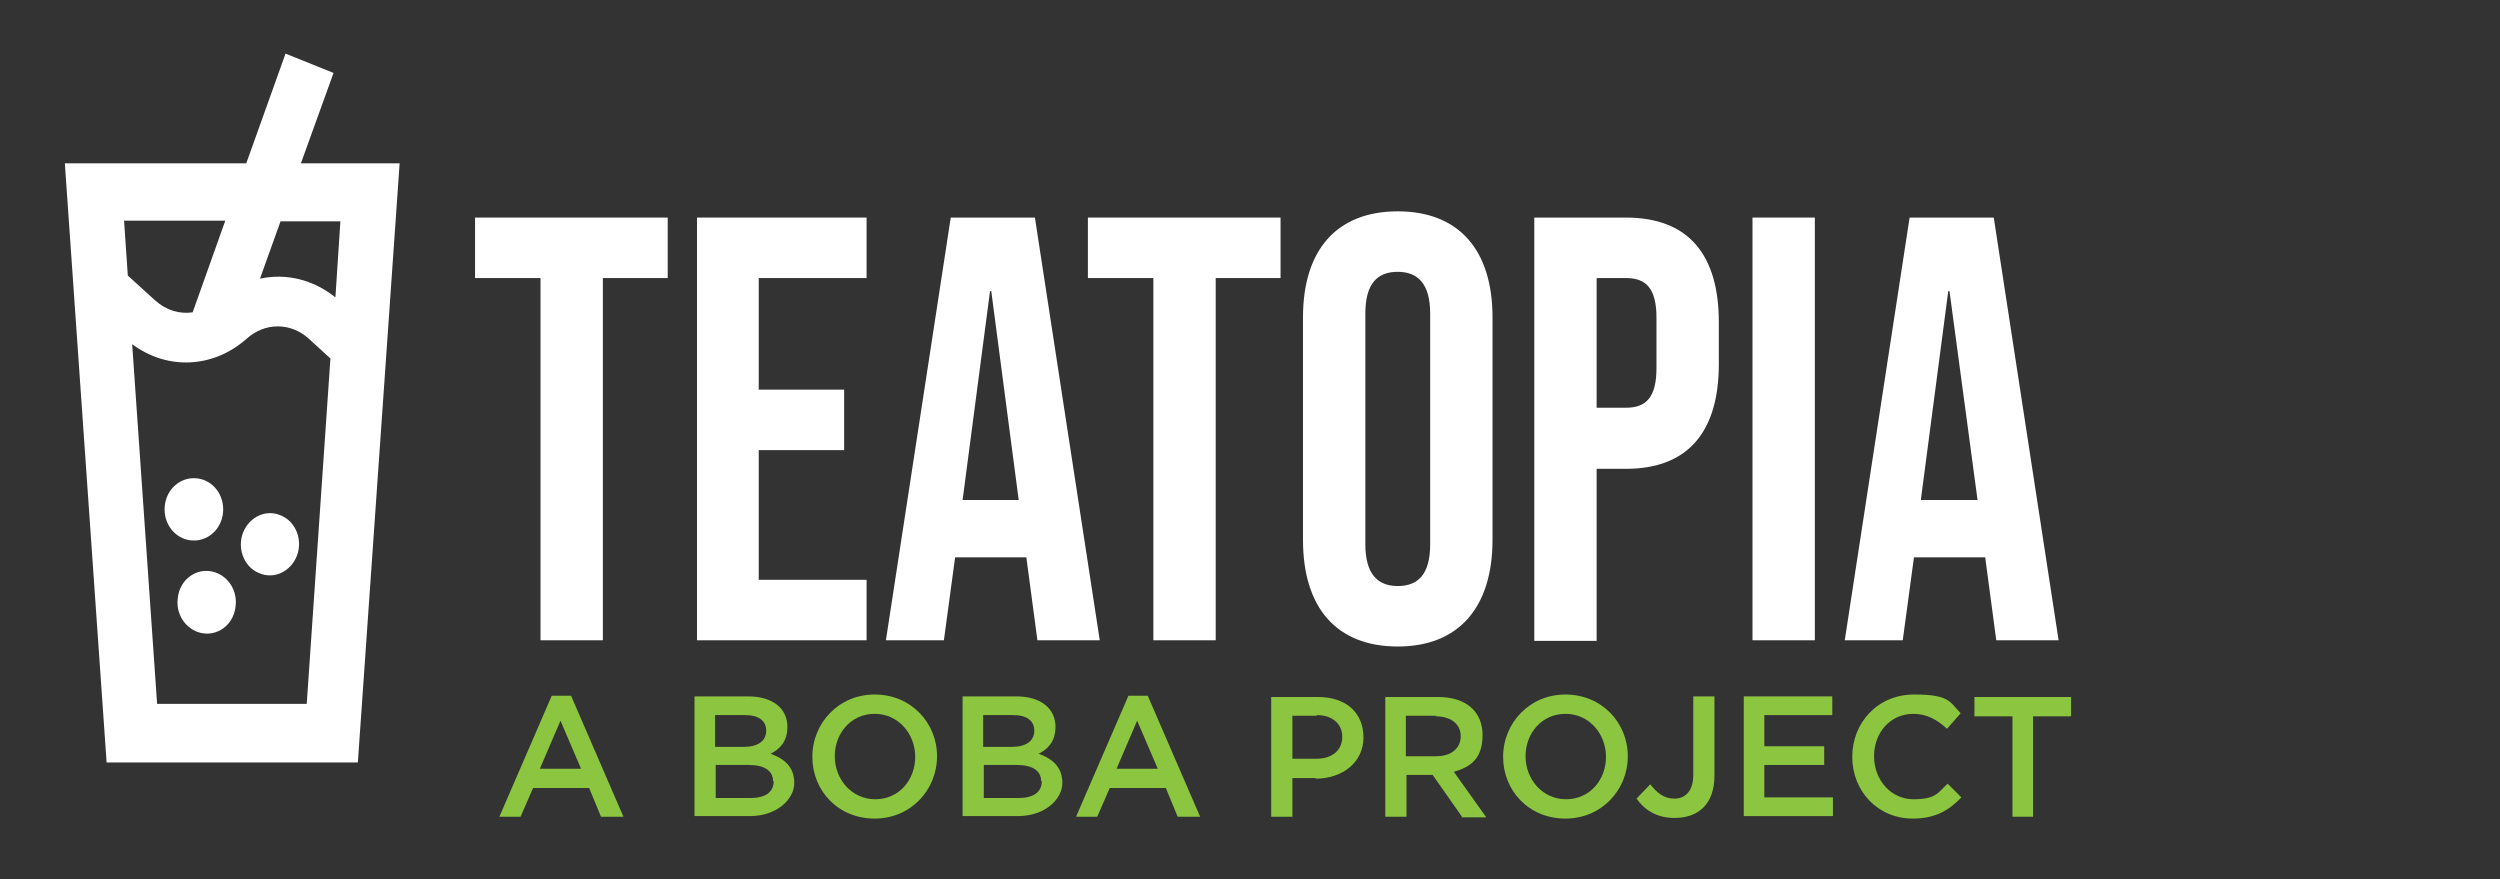
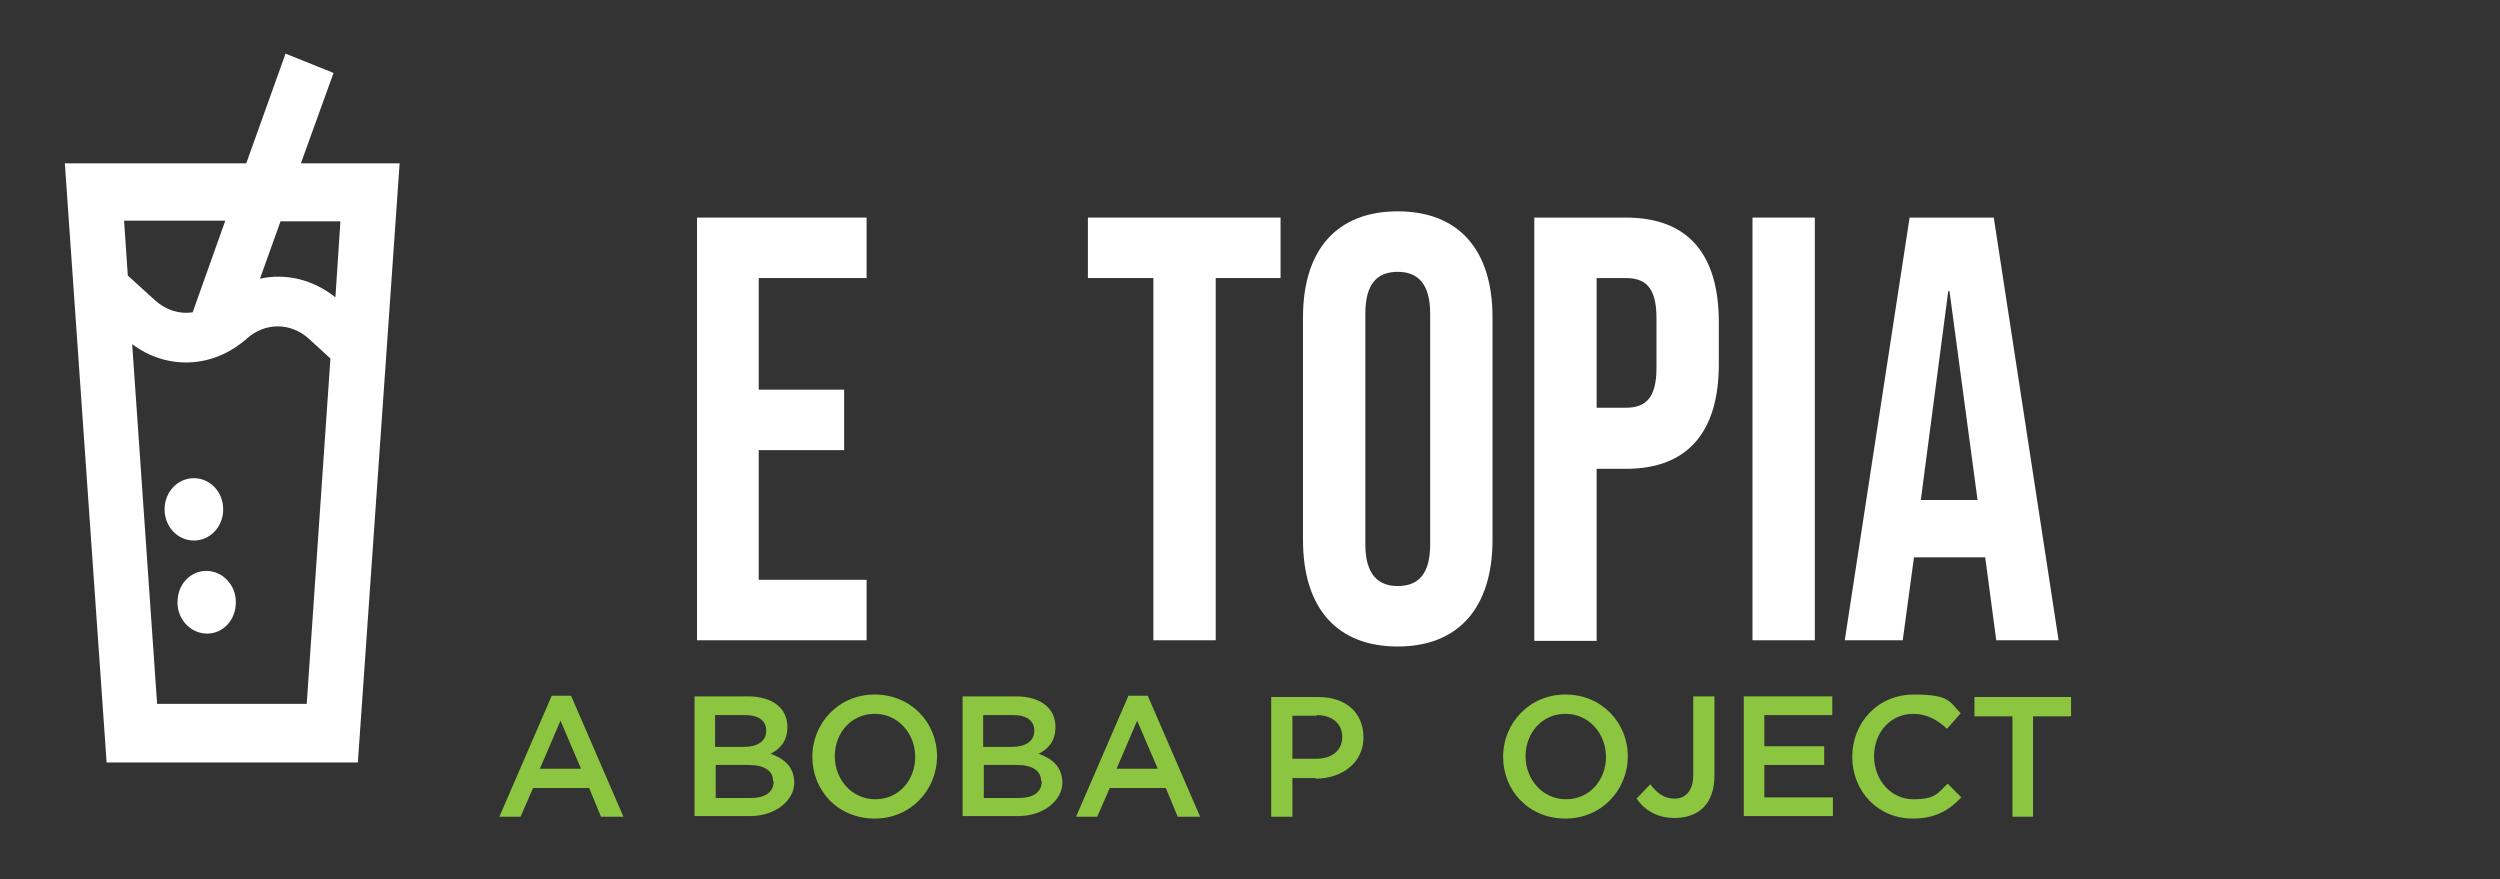
<svg xmlns="http://www.w3.org/2000/svg" id="Layer_1" version="1.1" viewBox="0 0 401 141">
  <rect x="0" y="0" width="401" height="141" fill="#333333" stroke="none" />
  <defs>
    <style>
      .st0 {
        fill: #fff;
      }

      .st1 {
        fill: #8cc540;
      }
    </style>
  </defs>
-   <path class="st0" d="M86.6,44.6h-10.4v-9.7h30.9v9.7h-10.4v58.1h-10v-58.1h0Z" />
  <path class="st0" d="M111.8,34.9h27.2v9.7h-17.3v17.9h13.7v9.7h-13.7v20.8h17.3v9.7h-27.2V34.9h0Z" />
-   <path class="st0" d="M152.5,34.9h13.5l10.4,67.8h-10l-1.8-13.5v.2h-11.4l-1.8,13.3h-9.3l10.4-67.8h0ZM163.4,80.2l-4.4-33.5h-.2l-4.4,33.5h9,0Z" />
  <path class="st0" d="M184.9,44.6h-10.4v-9.7h30.9v9.7h-10.4v58.1h-10v-58.1h0Z" />
  <path class="st0" d="M209,86.6v-35.7c0-10.8,5.4-17,15.2-17s15.2,6.2,15.2,17v35.7c0,10.8-5.4,17.1-15.2,17.1s-15.2-6.2-15.2-17.1ZM229.4,87.3v-37c0-4.8-2-6.7-5.2-6.7s-5.2,1.8-5.2,6.7v37c0,4.8,2,6.7,5.2,6.7s5.2-1.8,5.2-6.7Z" />
  <path class="st0" d="M246.1,34.9h14.7c10,0,14.9,5.9,14.9,16.8v6.7c0,10.8-4.9,16.8-14.9,16.8h-4.7v27.6h-10V34.9h0ZM260.8,65.4c3.2,0,4.9-1.6,4.9-6.4v-8c0-4.8-1.7-6.4-4.9-6.4h-4.7v20.8h4.7Z" />
  <path class="st0" d="M281.1,34.9h10v67.8h-10V34.9Z" />
  <path class="st0" d="M306.3,34.9h13.5l10.4,67.8h-10l-1.8-13.5v.2h-11.4l-1.8,13.3h-9.3l10.4-67.8h0ZM317.2,80.2l-4.5-33.5h-.2l-4.4,33.5h9,0Z" />
  <path class="st1" d="M100,131h-3.6l-1.9-4.6h-9l-2,4.6h-3.4l8.4-19.4h3.1l8.4,19.4ZM89.9,115.6l-3.3,7.7h6.6l-3.3-7.7Z" />
  <path class="st1" d="M126.3,116.6c0,2.4-1.3,3.6-2.7,4.3,2.2.8,3.8,2.1,3.8,4.7s-2.8,5.3-7.1,5.3h-8.9v-19.2h8.6c3.9,0,6.3,1.9,6.3,4.9ZM122.9,117.2c0-1.6-1.2-2.5-3.4-2.5h-4.8v5.1h4.6c2.2,0,3.6-.9,3.6-2.6h0ZM124,125.3c0-1.6-1.3-2.6-3.9-2.6h-5.3v5.3h5.6c2.3,0,3.7-.9,3.7-2.7Z" />
  <path class="st1" d="M140.3,131.3c-5.9,0-10-4.5-10-9.9s4.2-10,10-10,10,4.5,10,9.9-4.2,10-10,10ZM140.3,114.5c-3.8,0-6.4,3.1-6.4,6.8s2.7,6.9,6.5,6.9,6.4-3.1,6.4-6.8-2.7-6.9-6.5-6.9Z" />
  <path class="st1" d="M169.3,116.6c0,2.4-1.3,3.6-2.7,4.3,2.2.8,3.8,2.1,3.8,4.7s-2.8,5.3-7.1,5.3h-8.9v-19.2h8.6c3.9,0,6.3,1.9,6.3,4.9ZM165.9,117.2c0-1.6-1.2-2.5-3.4-2.5h-4.8v5.1h4.6c2.2,0,3.6-.9,3.6-2.6h0ZM167,125.3c0-1.6-1.3-2.6-3.9-2.6h-5.3v5.3h5.6c2.3,0,3.7-.9,3.7-2.7h0Z" />
  <path class="st1" d="M192.5,131h-3.6l-1.9-4.6h-9l-2,4.6h-3.4l8.4-19.4h3.1l8.4,19.4ZM182.4,115.6l-3.3,7.7h6.6l-3.3-7.7Z" />
  <path class="st1" d="M211.1,124.8h-3.8v6.2h-3.4v-19.2h7.5c4.5,0,7.3,2.5,7.3,6.5s-3.4,6.6-7.7,6.6ZM211.2,114.8h-3.9v6.9h3.9c2.5,0,4.1-1.4,4.1-3.5s-1.6-3.5-4.1-3.5Z" />
-   <path class="st1" d="M234.5,131l-4.7-6.7h-4.2v6.7h-3.4v-19.2h8.5c4.4,0,7.1,2.3,7.1,6.1s-1.9,5.1-4.6,5.9l5.2,7.3h-4ZM230.4,114.8h-4.9v6.5h4.9c2.4,0,3.9-1.3,3.9-3.2s-1.5-3.2-4-3.2h0Z" />
  <path class="st1" d="M251.1,131.3c-5.9,0-10-4.5-10-9.9s4.2-10,10-10,10,4.5,10,9.9-4.2,10-10,10ZM251.1,114.5c-3.8,0-6.4,3.1-6.4,6.8s2.7,6.9,6.5,6.9,6.4-3.1,6.4-6.8-2.7-6.9-6.5-6.9Z" />
  <path class="st1" d="M268.6,131.2c-3,0-4.9-1.4-6.1-3.1l2.2-2.3c1.1,1.4,2.2,2.3,3.9,2.3s3-1.2,3-3.8v-12.6h3.4v12.7c0,4.6-2.6,6.8-6.4,6.8Z" />
  <path class="st1" d="M293.8,114.7h-10.8v5h9.6v3h-9.6v5.2h11v3h-14.3v-19.2h14.2v3Z" />
  <path class="st1" d="M306.8,131.3c-5.6,0-9.7-4.4-9.7-9.9s4.1-10,9.9-10,5.7,1.2,7.5,3l-2.2,2.5c-1.5-1.4-3.2-2.4-5.4-2.4-3.7,0-6.3,3-6.3,6.8s2.7,6.9,6.3,6.9,3.9-1,5.5-2.5l2.2,2.2c-2,2.1-4.2,3.4-7.8,3.4h0Z" />
  <path class="st1" d="M326.2,131h-3.4v-16.1h-6.1v-3.1h15.5v3.1h-6.1v16.1h0Z" />
  <path class="st0" d="M48.3,26.1l5.2-14.4-7.7-3.1-6.3,17.6H10.4l6.7,96.1h40.3l6.7-96.1h-15.8,0ZM54.6,35.5l-.8,12.2c-3.6-2.9-8-3.9-12.1-3l3.3-9.2h9.7,0ZM36.1,35.5l-5.2,14.6c-2.1.3-4.2-.3-6-1.9l-4.4-4-.6-8.8h16.2ZM25.2,112.9l-4-57.7c5.6,4.2,13,3.9,18.4-.9,2.9-2.6,7-2.6,9.9,0l3.5,3.2-3.8,55.4h-24Z" />
  <path class="st0" d="M35.8,81.7c0-2.8-2.1-5-4.7-5s-4.7,2.2-4.7,5,2.1,5,4.7,5,4.7-2.2,4.7-5Z" />
-   <path class="st0" d="M47.6,89.2c1-2.5-.1-5.5-2.5-6.5-2.4-1.1-5.1.2-6.1,2.7-1,2.5.1,5.5,2.5,6.5,2.4,1.1,5.1-.2,6.1-2.7Z" />
  <path class="st0" d="M37.8,97.1c.3-2.7-1.6-5.2-4.2-5.5-2.6-.3-4.9,1.7-5.1,4.5-.3,2.7,1.6,5.2,4.2,5.5,2.6.3,4.9-1.7,5.1-4.5Z" />
</svg>